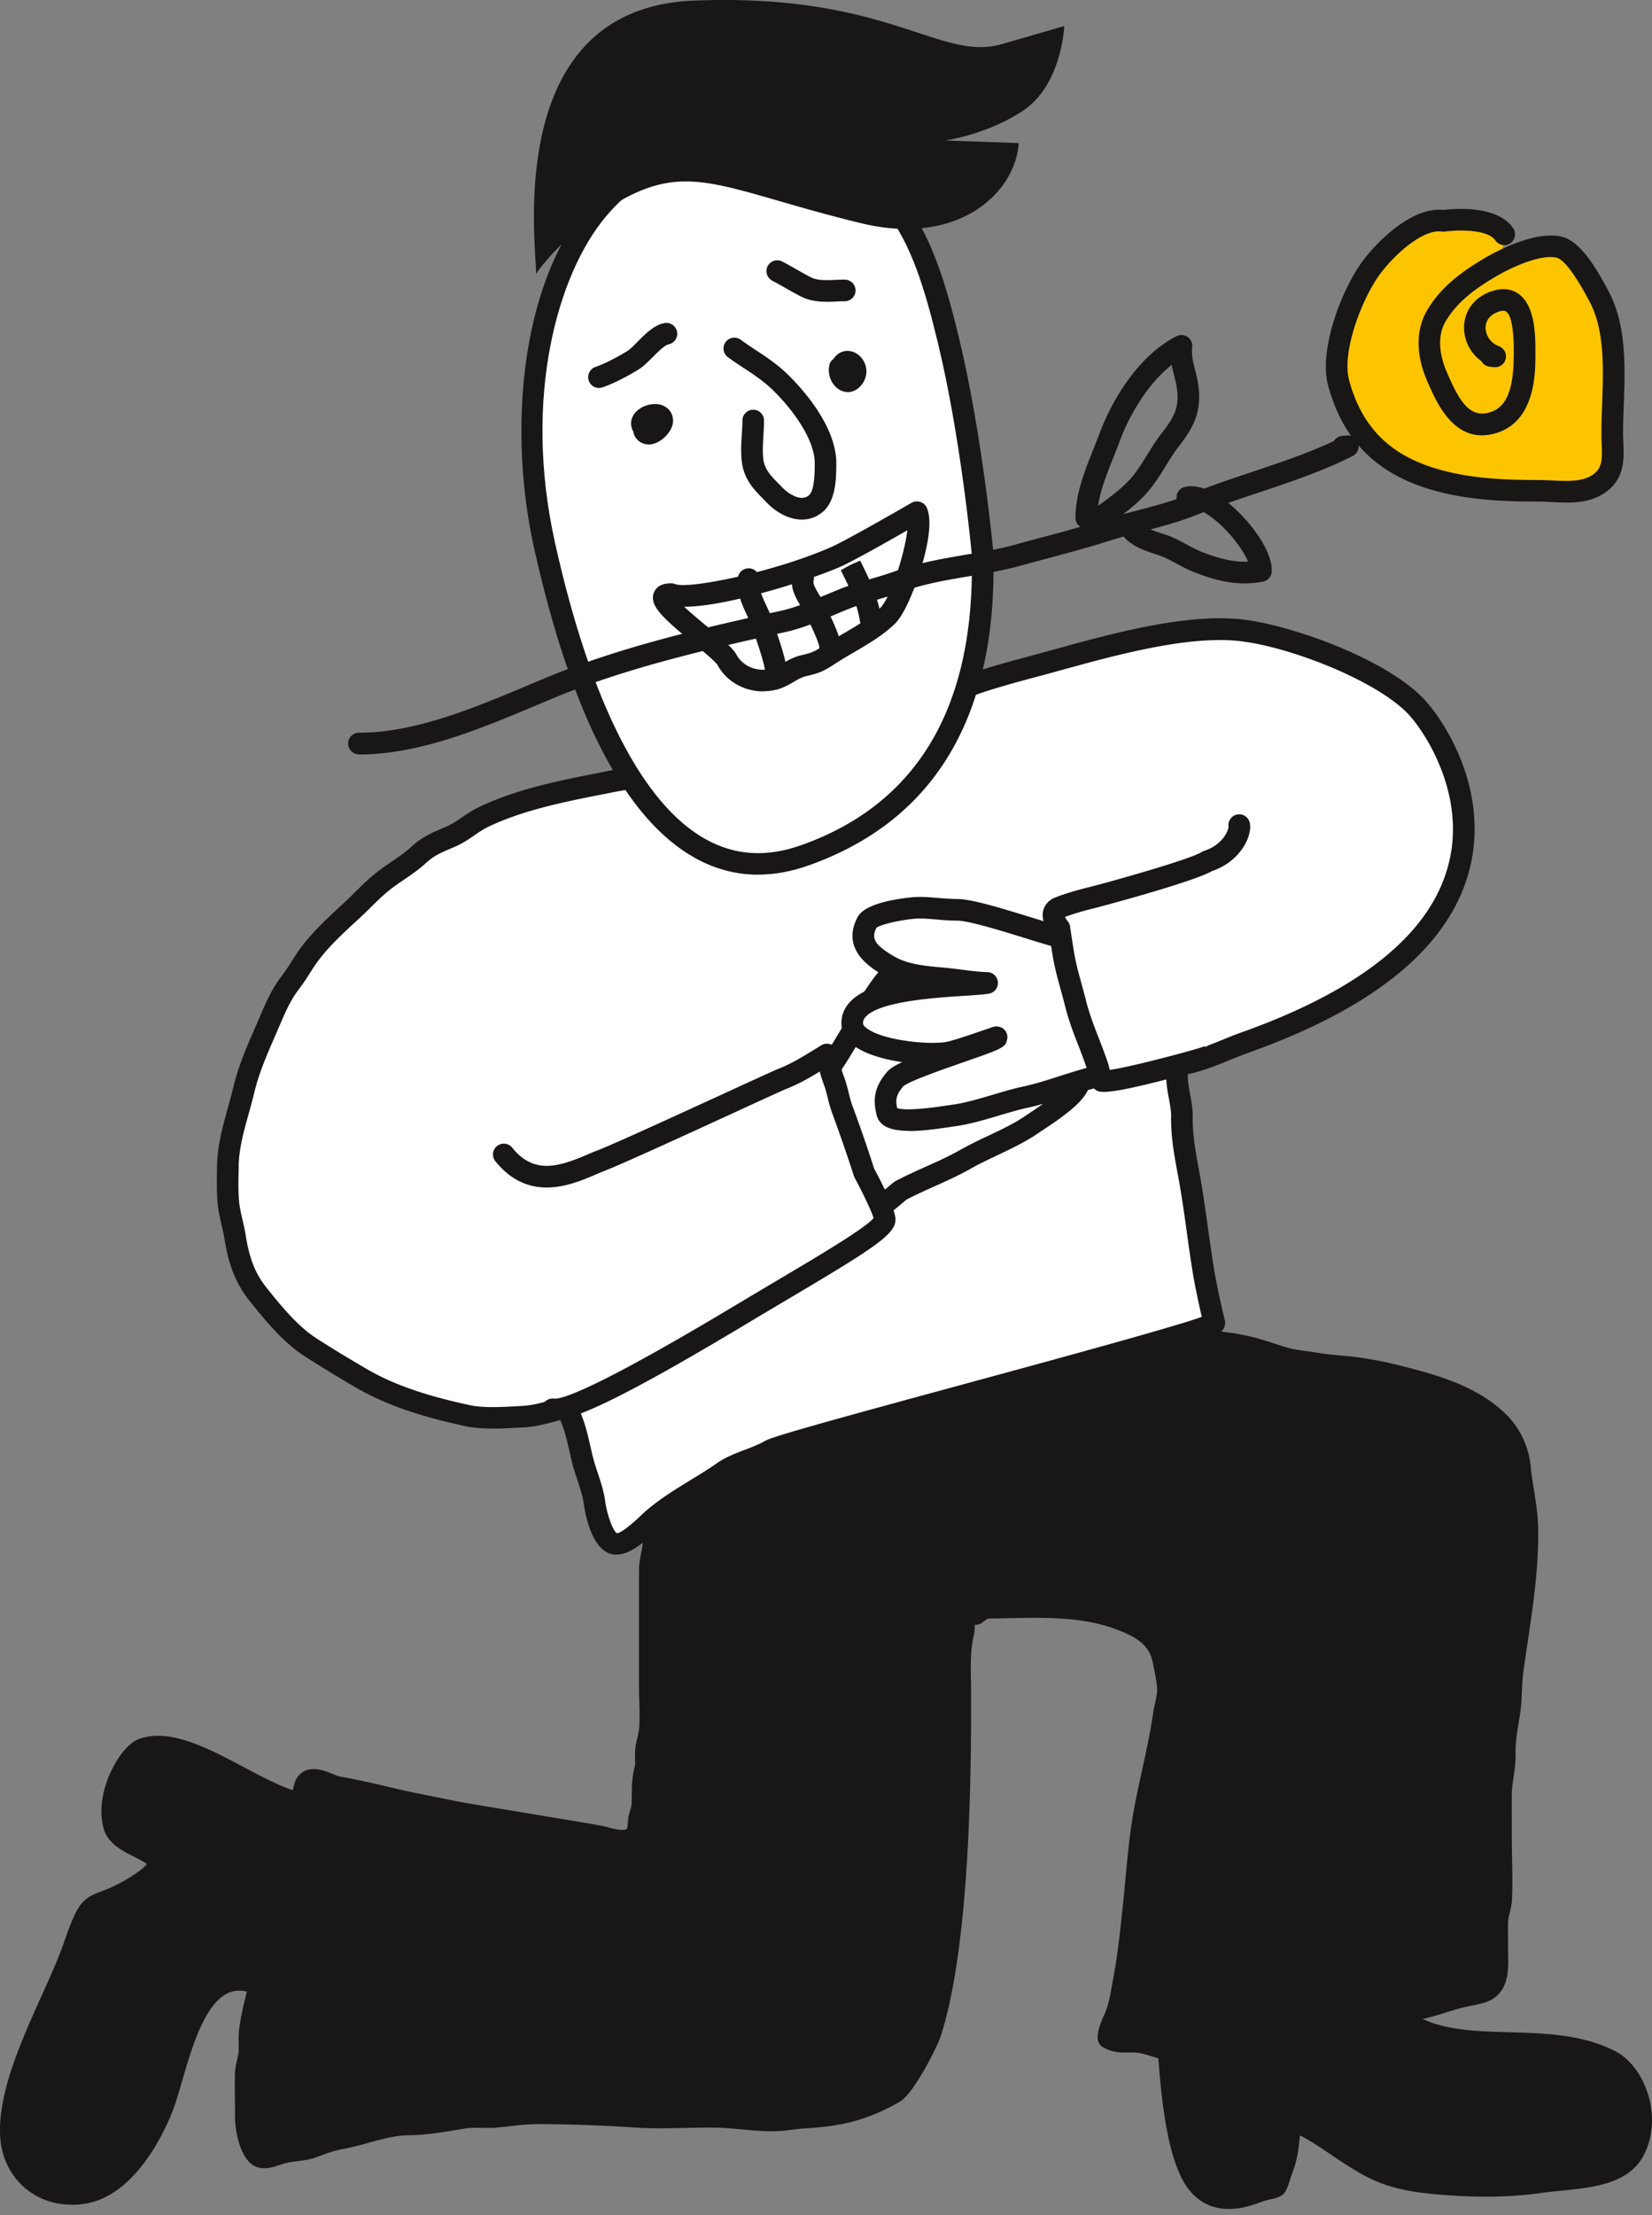
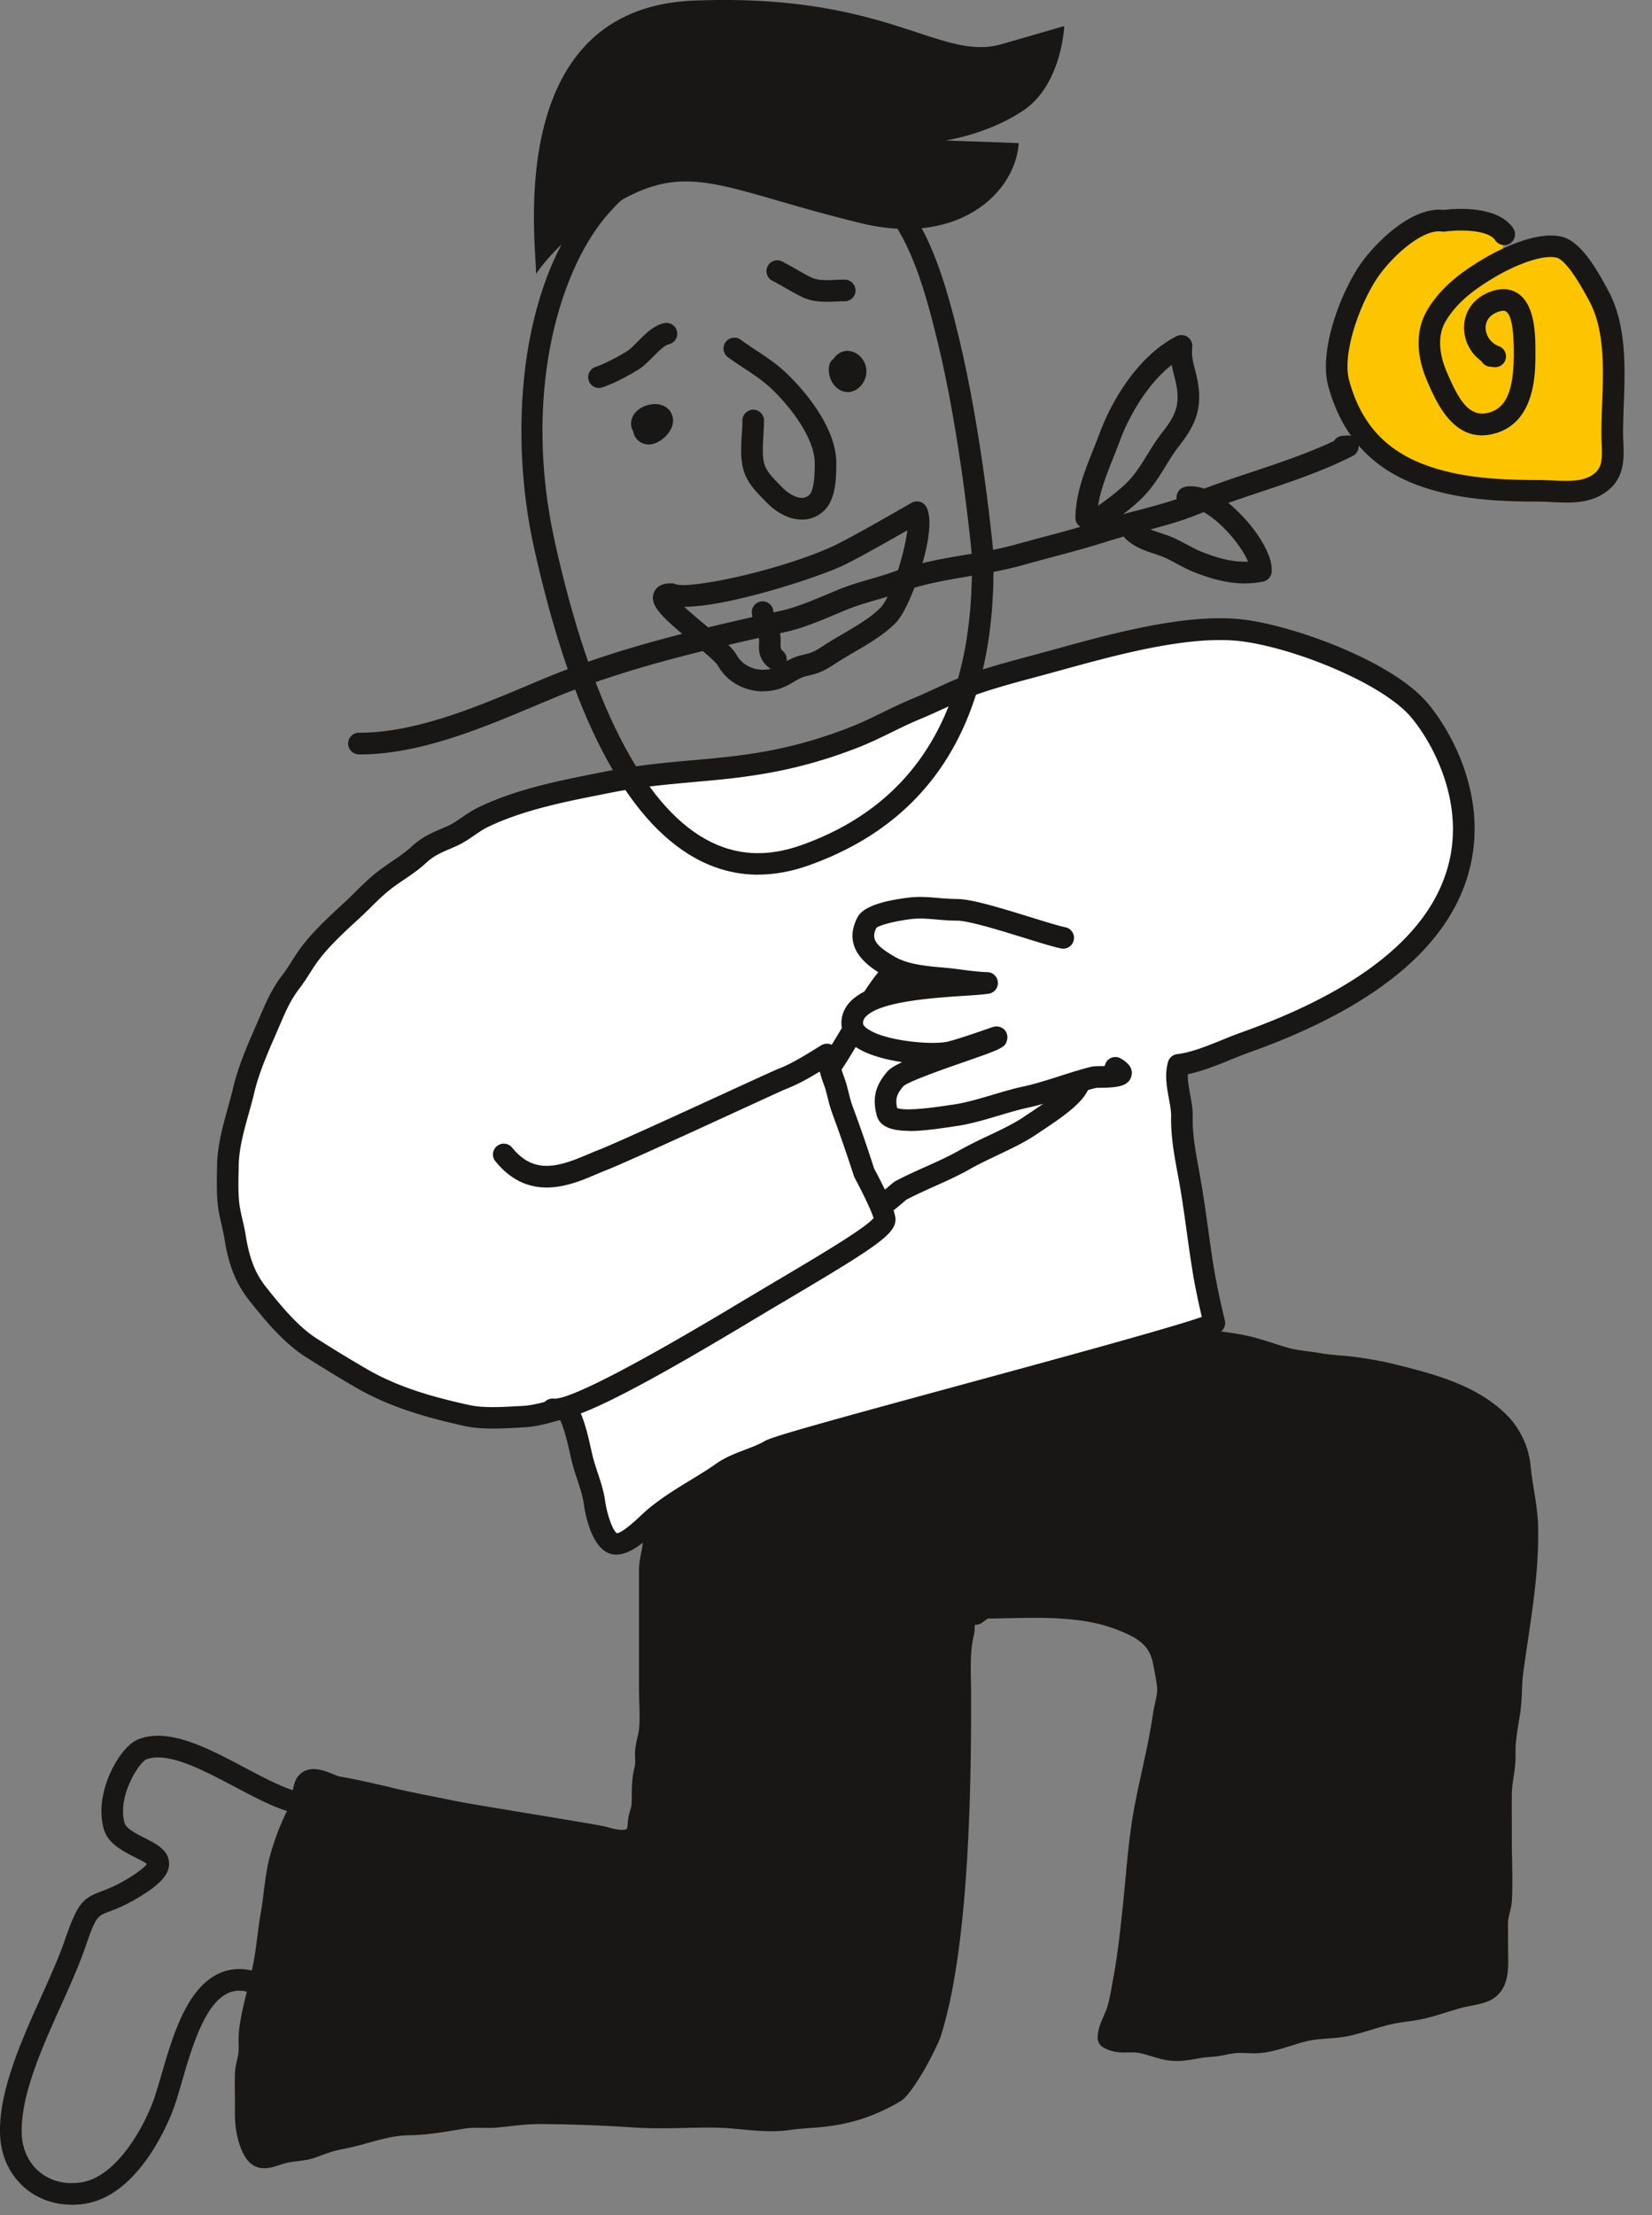
<svg xmlns="http://www.w3.org/2000/svg" width="100" height="134" fill="none">
  <rect width="100%" height="100%" fill="#808080" stroke="none" />
  <path fill="#181716" d="M58.58 94.097c0 .857.013 1.718 0 2.578-.003.442-.144.746-.21 1.168-.051.32.01.638-.068.961-.284 1.194-.176 2.441-.176 3.69 0 2.359.13 14.452-1.808 20.493-.236.74-1.622 3.265-2.172 3.585-2.85 1.665-4.865 1.4-6.327 1.623-1.53.232-2.893-.102-4.407-.131-1.651-.029-3.319.101-4.97-.01a94.116 94.116 0 0 0-5.775-.209c-.909-.007-1.73.127-2.629.209-.657.059-1.314-.036-1.971.066-1.161.179-2.152.382-3.332.399-1.436.019-2.74.598-4.136.853-.612.112-1.132.314-1.707.527-.576.213-1.158.173-1.736.321-.854.215-1.433.69-1.894-.328-.28-.618-.395-1.373-.389-2.05.01-.772-.023-1.548 0-2.32.01-.389.105-.683.18-1.059.108-.534 0-1.064.069-1.597.173-1.334.585-2.59.84-3.899.203-1.037.288-2.126.47-3.173.2-1.132.24-2.244.54-3.353.23-.847.553-1.704.936-2.492.206-.422.287-.772.392-1.217.046-.2.118-.677.226-.828.434-.601 1.442.157 1.981.226.477.059 2.465.507 3.028.645 1.24.304 2.501.523 3.747.791 1.102.236 8.825 1.456 9.28 1.59.523.157 1.477.399 1.88-.102.258-.323.173-.726.258-1.092.072-.311.173-.501.183-.844.023-.775-.016-1.39.17-2.107.092-.356.017-.683.04-1.053.029-.471.218-.919.248-1.393.059-.851-.013-1.741-.013-2.594v-5.159c0-.598.006-1.197 0-1.796-.007-.66.239-1.18.225-1.825 0 0-1.585-2.944 12.906-7.023 14.492-4.079 16.078-3.624 16.078-3.624l-7.115 13.359-2.374 1.74" />
  <path fill="#181716" d="M15.997 131.171c-.47 0-.967-.212-1.33-1.01-.298-.654-.455-1.482-.445-2.329.003-.331 0-.664-.003-.995-.007-.435-.01-.886 0-1.334.01-.354.075-.638.137-.913.02-.082.04-.167.056-.258.045-.223.039-.471.035-.736a5.325 5.325 0 0 1 .027-.815c.107-.844.307-1.652.503-2.433.121-.494.249-1.005.347-1.508.108-.547.183-1.126.255-1.688.062-.484.127-.985.212-1.472.072-.406.125-.825.174-1.227.088-.71.18-1.442.379-2.182.239-.876.575-1.779.978-2.607.17-.35.242-.638.343-1.079.01-.039.02-.095.033-.154.078-.396.147-.693.3-.909.605-.834 1.616-.419 2.162-.193.15.062.353.144.435.153.526.066 2.55.524 3.103.661.771.19 1.572.35 2.347.504.461.092.922.183 1.38.281.52.112 2.622.458 4.66.795 3.057.504 4.42.733 4.669.808.997.301 1.18.118 1.18.115.043-.056.056-.171.069-.36.01-.141.023-.304.065-.475.026-.107.056-.206.082-.297.049-.164.078-.262.082-.412l.01-.452c.006-.595.016-1.154.183-1.802.032-.128.026-.275.02-.461a3.786 3.786 0 0 1 0-.471c.019-.291.084-.566.14-.808a3.9 3.9 0 0 0 .108-.589c.036-.52.02-1.08.003-1.619-.01-.311-.016-.622-.016-.929v-5.784c0-.389.003-.775 0-1.164-.004-.396.065-.742.127-1.05.05-.242.092-.458.098-.674-.062-.229-.104-.628.118-1.145.909-2.139 5.496-4.425 13.269-6.614 10.816-3.042 15.58-3.866 16.434-3.624a.649.649 0 0 1 .395.935l-7.115 13.36a.616.616 0 0 1-.19.219l-2.373 1.74a.653.653 0 0 1-.438.124c0 .196-.004.416-.063.66-.202.855-.186 1.757-.17 2.716.007.275.01.549.01.824v.425c.023 9.575-.595 16.395-1.837 20.268-.2.625-1.635 3.467-2.466 3.951-2.35 1.374-4.205 1.508-5.558 1.61a15.24 15.24 0 0 0-1.001.094c-1.066.164-2.047.072-2.995-.019-.497-.046-1.007-.095-1.52-.105-.648-.013-1.315 0-1.96.017-.993.019-2.023.042-3.043-.027a93.725 93.725 0 0 0-5.732-.209c-.608 0-1.18.059-1.789.128a51.03 51.03 0 0 1-.778.081c-.324.03-.638.023-.942.02-.35-.007-.68-.01-.99.039-.23.036-.452.072-.667.108-.906.147-1.76.288-2.757.301-.824.01-1.615.229-2.452.458a17.18 17.18 0 0 1-1.576.383c-.497.091-.932.252-1.432.435l-.167.062c-.399.147-.795.193-1.141.236a5.404 5.404 0 0 0-.657.104 7.402 7.402 0 0 0-.419.128c-.248.082-.569.189-.902.189h-.004Zm3.06-22.845c-.029.108-.061.272-.078.354l-.042.196c-.102.442-.2.857-.442 1.354-.366.756-.676 1.58-.892 2.378-.177.651-.259 1.309-.344 2.002-.052.419-.104.854-.183 1.292-.081.461-.143.946-.202 1.417a27.862 27.862 0 0 1-.268 1.769c-.105.533-.236 1.06-.36 1.57-.193.782-.376 1.518-.474 2.287-.026.189-.02.399-.017.621.007.308.013.658-.062 1.024-.02.102-.042.196-.062.288a3.226 3.226 0 0 0-.104.657 28.13 28.13 0 0 0 0 1.286c.003.34.006.684.003 1.024-.007.647.114 1.295.33 1.773.095.206.157.248.157.252.059.006.307-.079.47-.131.161-.053.331-.108.51-.154.289-.072.56-.105.825-.137.304-.036.592-.072.847-.164l.166-.062c.537-.196 1.043-.383 1.652-.494.487-.088.961-.219 1.461-.357.88-.242 1.792-.493 2.78-.507.899-.013 1.706-.143 2.563-.284l.68-.108c.422-.066.82-.059 1.21-.052.281.003.546.006.804-.017.255-.023.507-.052.752-.078a17.906 17.906 0 0 1 1.943-.134c1.998.013 3.9.081 5.813.212.962.066 1.962.046 2.93.026a58.157 58.157 0 0 1 2.008-.016c.562.01 1.098.062 1.618.108.91.085 1.77.167 2.678.026.347-.052.716-.078 1.102-.108 1.295-.095 2.904-.212 4.993-1.433.383-.284 1.648-2.502 1.877-3.222 1.2-3.742 1.798-10.428 1.775-19.865v-.428c0-.268-.006-.533-.01-.802-.02-.997-.039-2.028.203-3.042.026-.108.026-.238.026-.386 0-.157 0-.333.033-.526.03-.177.069-.337.105-.494.052-.213.094-.38.094-.58.007-.549 0-1.098 0-1.648v-.922c0-.36.295-.654.655-.654.36 0 .653.294.653.654v.916c0 .556.007 1.112 0 1.668v.02l1.688-1.237 6.5-12.207c-1.592.202-5.526.938-14.78 3.542-12.353 3.474-12.483 5.996-12.477 6.143.03.075.05.154.05.236.009.395-.063.745-.125 1.053-.052.265-.105.517-.101.778.003.393 0 .789 0 1.181v5.78c0 .295.006.592.016.893.016.573.033 1.161-.007 1.744-.02.291-.085.562-.14.801-.05.209-.098.409-.108.589-.007.114 0 .222 0 .33.01.246.023.527-.062.844-.128.494-.134.932-.14 1.492 0 .15-.004.307-.01.471-.01.324-.08.549-.138.749-.02.069-.043.144-.062.226-.017.072-.026.17-.033.271-.023.298-.052.703-.353 1.08-.706.879-2.115.457-2.577.317-.255-.069-2.612-.458-4.505-.772-2.145-.353-4.172-.69-4.722-.808-.451-.098-.905-.187-1.36-.278a55.857 55.857 0 0 1-2.403-.517c-.602-.147-2.531-.579-2.953-.631-.252-.033-.5-.134-.765-.242-.163-.069-.451-.187-.605-.206l-.003.009Z" />
  <path fill="#181716" d="M66.629 80.048c2.943 1.132 6.56.766 9.296 1.524.624.174 1.233.4 1.857.576.65.183 1.35.226 2.02.344.805.14 1.639.15 2.45.274.68.105 1.37.223 2.04.393 2.286.572 4.751 1.204 6.455 2.895a4.475 4.475 0 0 1 1.255 2.672c.112 1.207.422 2.42.452 3.66.062 2.948-.504 5.82-.896 8.721-.112.815-.062 1.632-.19 2.457-.13.84-.304 1.681-.281 2.535.023.853-.226 1.635-.232 2.479-.007.913.006 1.825.006 2.738 0 1.184.066 2.388.007 3.569-.026.504-.23.87-.236 1.393-.01.566.007 1.135.007 1.701 0 .798.144 1.937-.657 2.404-.376.22-1.213.314-1.658.435-.713.193-1.436.452-2.152.629-.627.153-1.288.196-1.922.327-.84.173-1.665.48-2.498.69-.935.235-1.893.154-2.838.383-.936.225-1.851.65-2.826.7-.375.019-.748-.03-1.124-.02-.589.013-1.119.216-1.7.242-.772.033-1.563.311-2.332.236-.687-.066-1.34-.403-2.02-.481-.655-.076-1.188.114-1.8-.246 0-.543.39-1.138.55-1.668.19-.625.275-1.227.393-1.868.278-1.488.438-3.042.595-4.56.203-1.965.323-3.941.703-5.891.36-1.854.843-3.716 1.111-5.587.079-.552.295-1.138.242-1.688-.045-.471-.166-1.043-.258-1.517-.29-1.485-1.354-2.058-2.661-2.552-2.656-1.004-5.755-.68-8.548-.68h.383" />
  <path fill="#181716" d="M71.194 124.678c-.111 0-.222-.003-.337-.016-.418-.039-.798-.157-1.167-.268-.304-.095-.595-.184-.867-.213-.17-.02-.34-.016-.523-.013-.428.006-.961.02-1.533-.317a.66.66 0 0 1-.324-.56c0-.49.2-.948.376-1.354.082-.183.157-.356.203-.507.137-.448.215-.896.297-1.371.026-.14.05-.284.079-.428.271-1.462.431-3.009.588-4.504.05-.478.095-.952.138-1.43.137-1.481.28-3.016.572-4.52.13-.681.28-1.371.428-2.041.252-1.155.513-2.349.68-3.517.03-.206.075-.409.118-.605.075-.34.147-.664.12-.929-.035-.379-.13-.854-.212-1.269l-.036-.187c-.219-1.109-.928-1.566-2.252-2.067-2.021-.765-4.372-.713-6.648-.664-.412.01-.824.016-1.23.023h-.438a.656.656 0 0 1-.654-.654c0-.36.295-.654.654-.654.537 0 1.086-.013 1.639-.023 2.4-.053 4.881-.108 7.137.749 1.295.49 2.705 1.17 3.07 3.039l.037.183c.088.448.19.952.232 1.396.046.471-.056.933-.144 1.338-.04.17-.075.341-.101.507-.174 1.217-.439 2.434-.697 3.612-.144.66-.294 1.344-.422 2.008-.278 1.443-.418 2.944-.555 4.396-.046.481-.089.959-.138 1.44-.157 1.524-.32 3.101-.601 4.612-.027.14-.05.278-.076.415-.088.491-.176.998-.336 1.525-.07.225-.164.441-.255.654a5.65 5.65 0 0 0-.164.392c.118.01.255.01.422.007.206-.003.438-.007.696.023.393.045.752.157 1.099.261.32.098.624.19.909.22.366.036.772-.036 1.203-.108.334-.059.68-.118 1.04-.131.232-.01.47-.059.723-.108.31-.062.63-.128.99-.134.187-.007.373.003.56.013.192.01.376.016.549.01.559-.03 1.118-.206 1.713-.393.32-.101.654-.206.99-.288.52-.127 1.024-.167 1.512-.206.464-.036.902-.072 1.32-.177.334-.085.661-.183 1.01-.287.491-.148.998-.301 1.518-.409.298-.062.599-.105.886-.144.357-.053.693-.098 1.01-.177.386-.095.789-.219 1.178-.34.32-.098.64-.2.958-.285.157-.042.356-.081.569-.124.307-.059.768-.15.928-.245.34-.2.353-.772.337-1.502 0-.117-.006-.229-.003-.337 0-.215 0-.431-.003-.647-.004-.353-.007-.71 0-1.063.006-.35.078-.635.14-.883.05-.19.088-.357.098-.53.04-.756.023-1.544.01-2.307-.007-.412-.016-.824-.016-1.233 0-.36 0-.723-.004-1.082 0-.553-.006-1.106 0-1.662 0-.445.066-.864.125-1.266.062-.412.117-.801.108-1.194-.02-.772.104-1.514.222-2.234l.069-.419c.062-.399.078-.801.098-1.226.016-.393.032-.802.088-1.214.085-.644.183-1.285.278-1.927.324-2.188.66-4.452.611-6.692-.013-.687-.124-1.364-.238-2.084-.079-.5-.164-1.017-.21-1.534a3.836 3.836 0 0 0-1.062-2.267c-1.596-1.583-4.019-2.188-6.154-2.725a23.256 23.256 0 0 0-1.981-.38c-.36-.055-.723-.087-1.106-.12-.441-.04-.899-.079-1.357-.157-.222-.04-.45-.069-.68-.098-.46-.062-.938-.124-1.406-.259-.31-.088-.615-.186-.922-.288-.32-.104-.621-.202-.932-.287-1.134-.314-2.442-.426-3.829-.547-1.857-.16-3.78-.323-5.525-.997a.653.653 0 1 1 .467-1.22c1.576.605 3.4.762 5.17.915 1.448.125 2.815.243 4.067.59.337.094.667.199.988.303.29.095.582.19.873.272.379.108.788.164 1.223.22.245.032.49.065.732.107.402.069.81.105 1.246.144.389.033.791.069 1.193.13.631.099 1.377.223 2.1.403 2.298.576 4.907 1.227 6.758 3.065a5.11 5.11 0 0 1 1.445 3.078c.043.475.118.946.2 1.446.118.73.238 1.485.255 2.26.049 2.352-.294 4.671-.628 6.912-.095.635-.19 1.273-.275 1.91-.049.357-.062.717-.078 1.096-.02.445-.04.903-.111 1.374l-.069.429c-.114.69-.222 1.341-.206 1.988.013.504-.056.969-.12 1.417-.056.376-.109.729-.109 1.082-.003.55 0 1.096 0 1.646l.003 1.089c0 .402.007.805.017 1.207.013.785.03 1.596-.01 2.394-.016.305-.079.56-.134.786-.053.209-.098.389-.102.585-.006.344 0 .687 0 1.03 0 .22.004.442.004.661 0 .098 0 .2.003.308.016.821.046 2.057-.984 2.659-.35.206-.85.304-1.337.399-.18.036-.35.069-.481.105-.304.082-.608.176-.916.271-.408.128-.83.259-1.252.36-.383.095-.768.151-1.141.203-.281.039-.55.078-.808.131-.46.095-.919.232-1.402.379-.347.105-.707.213-1.07.304-.526.135-1.04.174-1.54.213-.458.036-.89.069-1.308.173-.297.072-.591.167-.905.265-.645.203-1.315.416-2.04.452-.236.013-.459 0-.671-.007-.157-.006-.314-.016-.47-.01-.246.007-.498.056-.766.108a5.617 5.617 0 0 1-.922.131 7.303 7.303 0 0 0-.873.115c-.392.068-.795.137-1.213.137v-.01Z" />
  <path fill="#fff" d="M67.447 51.96v-.226a.609.609 0 0 0-.072-.314.579.579 0 0 0-.17-.262.627.627 0 0 0-.261-.17.616.616 0 0 0-.314-.072l-.216.03a.818.818 0 0 0-.36.209l-.127.167a.796.796 0 0 0-.112.412v.225c-.003.112.02.22.072.314.033.102.089.19.17.262.076.079.16.138.262.17a.616.616 0 0 0 .314.072l.216-.03a.818.818 0 0 0 .36-.209l.127-.166a.796.796 0 0 0 .111-.413Z" />
  <path fill="#fff" d="M51.729 44.593c1.272-.497 2.469-1.19 3.73-1.71 1.282-.524 2.424-1.156 3.745-1.597 1.304-.435 2.622-.772 3.95-1.132 3.246-.877 8.455-2.466 12.078-2.012 2.966.37 8.25 2.33 10.414 4.53 1.723 1.754 9.509 13.366-10.303 20.402-1.226.436-2.72 1.198-4.012 1.345-.294 1.014.226 2.126.21 3.143-.023 1.368.268 2.624.503 3.971.324 1.858.526 3.733.837 5.594.13.765.432 2.149.621 2.901.128.445-25.867 7.131-26.86 7.707-.949.55-2.012.72-2.914 1.35-1.436 1.005-3.047 1.767-4.355 2.955-.432.392-1.55 1.56-2.253 1.331-.684-.222-1.06-1.89-1.138-2.48-.121-.883-.517-1.727-.73-2.6-.251-1.03-.45-2.237-1.013-3.153-.824.222-1.717.516-2.57.562-1.017.056-2.38.157-3.371-.059-2.19-.477-4.395-1.095-6.347-2.214a82.93 82.93 0 0 1-3.142-1.914c-1.216-.775-2.322-2.12-3.214-3.245-.83-1.046-1.164-2.152-1.37-3.444-.115-.716-.347-1.4-.412-2.13-.066-.729-.04-1.478-.026-2.198.032-1.553.601-3.045.958-4.543.32-1.338.876-2.574 1.422-3.824.445-1.017.749-1.845 1.439-2.738.34-.441.614-.922.928-1.383.74-1.086 1.818-2.061 2.786-2.95.625-.577 1.216-1.23 1.877-1.754.716-.566 1.491-.982 2.165-1.603.614-.57 1.2-.775 1.958-1.102.7-.305 1.256-.838 1.93-1.162 2.35-1.128 5.097-1.632 7.644-2.136 5.055-.997 8.763-.327 14.835-2.702v-.006Z" />
  <path fill="#181716" d="M37.313 94.051c-.13 0-.265-.02-.392-.062-1.168-.383-1.524-2.577-1.583-3.012-.065-.472-.222-.946-.389-1.45-.114-.35-.235-.71-.327-1.082-.046-.187-.091-.38-.134-.576-.154-.677-.314-1.374-.579-1.963-.712.2-1.448.406-2.2.445l-.259.013c-1.02.06-2.292.131-3.289-.088-2.034-.445-4.398-1.063-6.533-2.286a80.202 80.202 0 0 1-3.168-1.93c-1.279-.815-2.413-2.176-3.375-3.39-1-1.258-1.32-2.603-1.5-3.748-.043-.271-.109-.543-.174-.83-.098-.43-.203-.87-.242-1.345-.059-.697-.046-1.413-.03-2.103v-.164c.03-1.204.347-2.352.655-3.46.11-.403.229-.818.323-1.224.314-1.315.847-2.535 1.364-3.713l.271-.628c.36-.84.7-1.632 1.34-2.466.2-.258.377-.536.563-.83.111-.178.226-.35.34-.524.742-1.09 1.795-2.061 2.724-2.918l.157-.147c.216-.2.425-.406.637-.615.403-.4.821-.811 1.28-1.171.31-.246.623-.458.928-.668.428-.29.834-.566 1.196-.902.625-.576 1.233-.838 1.877-1.11l.265-.114c.314-.137.608-.337.922-.553.307-.209.625-.425.984-.598 2.309-1.11 4.912-1.62 7.426-2.113l.376-.075c1.821-.36 3.479-.508 5.084-.652 2.983-.264 5.801-.516 9.64-2.018.647-.252 1.295-.569 1.926-.876a32.381 32.381 0 0 1 1.798-.831c.48-.196.951-.416 1.41-.625.751-.347 1.53-.703 2.373-.988 1.112-.373 2.25-.677 3.348-.971l.641-.174c.308-.081.631-.173.968-.265 3.358-.925 7.952-2.191 11.362-1.763 2.93.367 8.46 2.34 10.8 4.72 1.178 1.198 3.996 5.355 2.894 10.15-1.088 4.737-5.61 8.548-13.442 11.331-.34.121-.706.269-1.092.426-.807.33-1.707.693-2.573.87-.02.373.059.785.137 1.217.082.441.167.9.157 1.367-.02 1.056.167 2.057.36 3.117.046.242.088.484.13.73.17.984.311 1.982.445 2.947.121.87.246 1.773.396 2.65a47.8 47.8 0 0 0 .611 2.852.683.683 0 0 1-.065.494c-.232.415-.304.543-15.675 4.72-5.11 1.39-10.902 2.963-11.444 3.228-.455.265-.936.445-1.397.622-.526.2-1.023.39-1.455.69-.536.376-1.098.72-1.644 1.05-.958.586-1.86 1.135-2.649 1.852-.046.042-.105.094-.167.153-.565.533-1.461 1.374-2.334 1.374l.003.003Zm-3.074-9.57c.223 0 .435.114.556.31.52.844.756 1.874.962 2.784.042.19.085.376.13.556.079.32.187.644.298.984.18.537.363 1.093.445 1.685.114.83.47 1.815.71 1.953h.006c.127 0 .5-.174 1.406-1.027.068-.066.13-.125.183-.174.88-.798 1.877-1.406 2.844-1.998.527-.32 1.073-.655 1.577-1.008.565-.396 1.16-.621 1.74-.84.43-.164.843-.321 1.222-.54.468-.269 3.764-1.181 11.738-3.35 5.507-1.498 12.864-3.496 14.692-4.148-.18-.775-.396-1.789-.507-2.433a92.13 92.13 0 0 1-.4-2.686c-.133-.955-.27-1.943-.437-2.904-.043-.242-.085-.481-.131-.717-.2-1.076-.402-2.191-.383-3.376.007-.336-.062-.713-.137-1.108-.124-.678-.265-1.446-.046-2.205a.648.648 0 0 1 .556-.468c.83-.095 1.792-.484 2.72-.86.403-.164.779-.317 1.148-.448 7.383-2.624 11.624-6.117 12.605-10.39.965-4.196-1.583-7.951-2.55-8.936-1.95-1.982-6.994-3.96-10.032-4.34-3.149-.396-7.602.834-10.852 1.727-.34.095-.667.183-.975.268l-.644.173c-1.079.288-2.197.59-3.27.949-.778.262-1.487.589-2.243.935-.47.216-.954.439-1.461.648-.576.236-1.158.52-1.72.795-.65.317-1.324.648-2.02.92-4.013 1.57-7.057 1.84-10 2.102-1.573.141-3.194.285-4.947.632l-.376.075c-2.433.478-4.95.972-7.112 2.008-.271.131-.533.311-.81.501-.35.239-.713.487-1.142.674l-.271.118c-.605.258-1.043.444-1.501.866-.435.403-.9.72-1.347 1.024-.301.203-.582.396-.857.612-.399.314-.775.684-1.17 1.073-.223.219-.445.438-.67.644l-.16.147c-.92.848-1.871 1.727-2.528 2.692-.112.164-.216.328-.32.491-.194.304-.396.618-.629.923-.542.706-.82 1.357-1.177 2.185l-.275.638c-.513 1.177-1 2.29-1.288 3.493-.101.428-.222.857-.336 1.27-.301 1.075-.583 2.096-.605 3.136v.167c-.017.657-.033 1.334.022 1.963.033.382.121.758.213 1.16.069.299.14.603.19.923.222 1.407.582 2.316 1.236 3.14.895 1.129 1.942 2.395 3.05 3.098a79.711 79.711 0 0 0 3.116 1.897c1.979 1.135 4.225 1.72 6.16 2.143.825.18 1.995.114 2.937.059l.261-.013c.622-.033 1.299-.226 1.953-.41l.48-.133a.607.607 0 0 1 .17-.023l.004-.007Zm38.63-4.319s.006.03.013.046a.249.249 0 0 0-.014-.046Z" />
  <path fill="#fff" d="M50.268 64.527c.752-1.004 2.736-4.743 3.685-5.584.7-.621 1.259-1.4 2.02-1.936.452-.317 1.972-1.325 2.512-1.125 1.497.552 1.089 1.926.781 2.868-.346 1.06-1.226 1.986-1.958 2.764-.609.648-1.135 1.341-1.782 1.96 1.366-.89 6.297-5.519 7.765-3.572.9 1.19-2.03 4.442-3.227 5.148-.589.347-3.031 1.348-2.75 1.234-.092.323 5.343-2.32 6.216-2.202.873.118 1.318.386 1.736 1.184.419.798-2.269 2.398-2.916 2.84-1.073.732-2.806 1.4-3.944 2.05-1.206.69-2.645 1.214-3.871 1.865-.22.118-1.792 1.727-1.36.451" />
  <path fill="#181716" d="M53.198 73.62a.714.714 0 0 1-.419-.134c-.347-.235-.422-.647-.226-1.226a.658.658 0 0 1 1.027-.301c.085-.072.164-.138.22-.187.218-.186.32-.275.428-.33.572-.304 1.19-.582 1.788-.85.703-.315 1.432-.642 2.067-1.005a25.58 25.58 0 0 1 1.674-.844c.804-.382 1.638-.778 2.227-1.18.075-.053.18-.122.303-.203 1.756-1.155 2.234-1.672 2.348-1.898-.278-.49-.543-.65-1.187-.736-.428 0-2.553.89-3.694 1.368-2.064.86-2.427 1.014-2.773.768l-.033-.02a.662.662 0 0 1-.304-.61.687.687 0 0 1 .406-.55l.016-.007H57.079c.69-.285 2.266-.955 2.661-1.19.857-.504 2.81-2.601 3.054-3.84.033-.164.027-.295-.016-.354a.51.51 0 0 0-.37-.206c-1.252-.164-3.887 1.907-5.303 3.019-.513.406-.919.723-1.213.913a.655.655 0 0 1-.808-1.024c.37-.354.7-.733 1.047-1.139.232-.268.464-.536.706-.794l.046-.05c.69-.735 1.474-1.57 1.765-2.472.422-1.299.347-1.767-.346-2.038-.262.016-1.06.405-1.949 1.033-.402.282-.752.655-1.122 1.05-.264.282-.536.573-.84.841-.523.465-1.576 2.218-2.341 3.497-.513.857-.958 1.596-1.252 1.989a.656.656 0 0 1-.916.13.656.656 0 0 1-.13-.916c.254-.343.702-1.089 1.176-1.88 1.125-1.875 1.969-3.245 2.597-3.801.258-.23.5-.488.755-.76.399-.424.814-.866 1.324-1.223 2.194-1.544 2.884-1.288 3.113-1.207 2.125.782 1.435 2.892 1.177 3.687a4.68 4.68 0 0 1-.35.798c1.128-.674 2.165-1.076 3.035-.958.51.065.941.314 1.245.716.193.255.393.703.255 1.393-.163.831-.79 1.829-1.513 2.702.48-.147.823-.203 1.062-.17 1.105.15 1.73.58 2.227 1.528.585 1.118-1.01 2.29-2.845 3.493l-.284.19c-.67.458-1.55.877-2.404 1.282-.585.278-1.134.54-1.585.798-.69.396-1.449.736-2.181 1.063-.595.269-1.158.52-1.684.799-.05.036-.124.104-.216.18-.507.435-.99.853-1.452.853l-.006.013Z" />
  <path fill="#fff" d="M64.377 56.742c-1.23-.245-5.202-1.704-6.471-1.698-.935.004-1.87-.202-2.796-.095-.546.066-2.354.33-2.622.838-.749 1.41.474 2.162 1.33 2.66.965.558 2.237.66 3.303.752.883.078 1.74.242 2.632.271-1.612.252-8.37.092-8.164 2.525.124 1.489 4.476 1.953 5.84 1.678.67-.134 3.155-1.02 2.87-.919.285.18-5.526 1.839-6.098 2.512-.556.655-.726 1.168-.503 2.038.222.87 3.286.272 4.067.167 1.289-.17 3.025-.83 4.303-1.106 1.36-.29 2.78-.863 4.13-1.197.242-.059 2.488.088 1.315-.572" />
  <path fill="#181716" d="M55.044 68.413c-1.036 0-1.795-.229-1.978-.952-.265-1.04-.085-1.776.637-2.623.157-.183.448-.37.906-.582-1.122-.167-2.253-.491-2.93-1.002-.562-.425-.712-.89-.739-1.206a1.82 1.82 0 0 1 .452-1.364c.572-.668 1.612-1.06 2.9-1.312a4.702 4.702 0 0 1-.795-.36c-.722-.419-2.642-1.53-1.582-3.533.304-.572 1.354-.971 3.122-1.18.618-.073 1.22-.023 1.802.029.373.032.723.052 1.07.059h.01c.84 0 2.376.454 4.459 1.099.88.271 1.713.53 2.132.615a.654.654 0 0 1-.255 1.282c-.484-.098-1.308-.35-2.263-.648-1.419-.438-3.364-1.04-4.07-1.04h-.043c-.392 0-.778-.033-1.151-.065-.54-.046-1.05-.092-1.537-.033-1.046.124-1.932.37-2.138.53-.337.664-.079 1.063 1.102 1.75.817.474 1.958.572 2.962.66l.069.007c.356.03.706.075 1.06.121.526.069 1.026.131 1.536.147a.656.656 0 0 1 .078 1.302c-.346.053-.86.089-1.514.131-1.795.118-5.14.334-5.964 1.292a.506.506 0 0 0-.137.4c.007.068.088.173.222.27 1.008.76 3.862 1.015 4.836.822.497-.098 2.296-.723 2.773-.893H60.09c.007 0 .01-.004.017-.007a.687.687 0 0 1 .667.14.65.65 0 0 1 .18.658 5.636 5.636 0 0 0-.01.04c-.092.415-.468.543-2.58 1.279-1.167.405-3.342 1.164-3.679 1.465-.408.48-.5.772-.376 1.325.236.091.935.157 3.015-.157.144-.023.268-.04.36-.053.706-.094 1.589-.353 2.446-.608.644-.19 1.252-.37 1.808-.487.716-.154 1.474-.396 2.21-.632.625-.2 1.269-.405 1.9-.562.12-.03.252-.033.54-.04.071 0 .172-.003.287-.006a.65.65 0 0 1 .965-.458c.533.301.752.657.647 1.063-.17.677-.997.694-1.874.713-.117 0-.219 0-.28.01-.58.144-1.165.33-1.786.53-.765.245-1.557.497-2.335.664-.506.108-1.092.281-1.71.464-.902.269-1.837.543-2.645.651l-.337.05c-.892.134-1.75.245-2.472.245l-.003-.01Z" />
  <path fill="#fff" d="M30.495 69.843c1.975 2.433 4.45.922 5.905.363 1.514-.583 10.477-4.753 10.954-4.937.942-.363 1.85-.951 2.71-1.478.131.582.207 1.01.429 1.603.21.55.294 1.19.503 1.74.612 1.606 1.321 3.817 1.321 3.817s1.214 2.241 1.243 2.81c.04.717-3.907 2.892-8.436 5.61-2.842 1.704-10.212 6.13-11.706 5.888" />
  <path fill="#181716" d="M33.516 85.92c-.075 0-.14-.007-.203-.017a.655.655 0 0 1 .206-1.292c.48.066 2.583-.592 11.268-5.806.814-.487 1.608-.958 2.364-1.407 2.458-1.455 5.228-3.097 5.728-3.709-.12-.415-.657-1.534-1.14-2.43a.678.678 0 0 1-.05-.112 91.454 91.454 0 0 0-1.308-3.784 8.664 8.664 0 0 1-.278-.949c-.072-.284-.137-.556-.229-.791a7.07 7.07 0 0 1-.251-.798c-.651.395-1.325.778-2.037 1.053-.157.059-1.52.687-2.966 1.35-2.95 1.355-6.99 3.206-7.988 3.59-.17.065-.353.143-.55.228-1.513.648-4.047 1.727-6.094-.792a.65.65 0 0 1 .094-.919.65.65 0 0 1 .92.095c1.32 1.626 2.785 1.171 4.567.412.213-.091.412-.176.595-.245.958-.366 5.14-2.286 7.91-3.556 1.873-.86 2.86-1.311 3.04-1.38.766-.294 1.53-.765 2.27-1.22l.333-.206a.66.66 0 0 1 .596-.043.658.658 0 0 1 .382.462l.059.264c.095.445.173.795.343 1.247.118.31.196.631.275.939.072.287.14.559.229.798a86.723 86.723 0 0 1 1.311 3.79c.399.743 1.259 2.405 1.291 3.033.05.9-1.085 1.659-6.392 4.802-.755.448-1.547.916-2.357 1.403-7.024 4.217-10.552 5.99-11.942 5.99h.004Z" />
-   <path fill="#fff" d="M75.01 49.922c.091.31-.337 1.665-1.923 2.178-.88.56-6.275 2.025-6.909 2.182-.67.167-1.412.37-2.053.618-.805.314 0 1.253 0 1.253s.17 1.158.268 1.717c.166.942.48 1.891.71 2.823.336 1.358.934 2.588 1.363 3.903.01.026.173.742.193.762.323.334 6.363-1.377 6.31-1.39" />
-   <path fill="#181716" d="M66.835 66.058c-.408 0-.516-.111-.644-.246-.137-.14-.15-.186-.32-.906l-.033-.13a31.613 31.613 0 0 0-.54-1.472c-.304-.782-.618-1.593-.83-2.457-.079-.32-.17-.644-.258-.968-.17-.618-.347-1.256-.461-1.9a59.845 59.845 0 0 1-.246-1.568c-.19-.268-.487-.798-.353-1.33.092-.36.353-.642.74-.792.725-.285 1.565-.504 2.134-.645 1.158-.288 6.013-1.652 6.713-2.096a.786.786 0 0 1 .15-.073c1.148-.37 1.459-1.242 1.482-1.439a.658.658 0 0 1 .457-.746.657.657 0 0 1 .815.442c.202.68-.422 2.329-2.276 2.967-1.25.7-6.968 2.205-7.023 2.218-.507.124-1.243.317-1.877.556.039.081.101.183.163.255a.65.65 0 0 1 .147.327c0 .013.17 1.155.265 1.7.101.583.271 1.192.432 1.777.091.337.186.67.268 1.001.193.782.477 1.518.781 2.296.197.504.396 1.024.573 1.56.003.01.026.096.052.213.01.036.02.079.03.121 1.242-.16 4.93-1.154 5.545-1.36a.65.65 0 0 1 .909.553.665.665 0 0 1-.386.647c-.183.082-1.952.57-3.208.883-1.824.455-2.717.609-3.194.609l-.007.003ZM70.581 120.94c.111 2.414.281 9.407 2.034 11.278.863.923 1.991.926 3.332.432 1.668-.615 1.072.163 1.713-1.58.798-2.172-.46-3.778 2.9-1.518 2.394 1.61 3.287 2.254 6.334 2.532 2.139.196 4.238.222 6.337-.072 2.057-.291 4.826-.173 5.716-1.989.997-2.034-.056-4.632-1.465-5.351-4.725-2.421-11.366.912-14.45-4.622" />
-   <path fill="#181716" d="M74.359 133.631c-.883 0-1.619-.32-2.22-.965-1.58-1.688-1.982-6.349-2.185-11.134l-.022-.563a.655.655 0 0 1 .624-.684.66.66 0 0 1 .683.625l.027.566c.1 2.388.369 8.73 1.834 10.297.425.452 1.066.841 2.629.265.5-.183.824-.255 1.023-.297.013-.04.026-.082.04-.121.058-.184.137-.432.264-.772.2-.54.255-1.064.298-1.482.062-.592.127-1.204.683-1.466.628-.294 1.4.108 2.897 1.112l.164.112c2.223 1.495 3.054 2.057 5.862 2.312 2.358.216 4.326.193 6.187-.068.392-.056.814-.098 1.22-.138 1.687-.167 3.433-.337 3.998-1.491.867-1.77-.114-3.939-1.177-4.482-1.726-.883-3.819-.945-5.846-1.004-3.355-.098-6.824-.196-8.877-3.883a.654.654 0 0 1 1.14-.638c1.691 3.036 4.51 3.118 7.773 3.213 2.171.062 4.417.127 6.405 1.148 1.74.89 2.91 3.866 1.753 6.221-.886 1.809-3.097 2.025-5.045 2.218-.412.039-.801.079-1.164.131-1.965.278-4.025.301-6.488.078-3.142-.287-4.185-.991-6.474-2.528l-.163-.111c-.83-.56-1.275-.805-1.51-.91-.014.102-.027.216-.037.314-.049.465-.118 1.103-.373 1.796-.117.321-.192.553-.245.723-.196.615-.333.857-.984.995a5.652 5.652 0 0 0-.873.251c-.664.246-1.269.367-1.815.367l-.006-.007ZM15.947 120.158c-4.24-2.087-5.143 4.844-6.117 7.327-.808 2.051-2.495 4.779-4.741 5.171-2.387.416-4.34-1.171-4.428-3.545-.134-3.54 2.708-8.129 3.865-11.479 1.099-3.176 1.014-1.903 3.532-3.411 3.815-2.287-.687-2.09-1.148-3.769-.53-1.926.932-4.334 1.72-4.631 2.57-.969 6.807 2.76 9.583 3.277" />
  <path fill="#181716" d="M4.33 133.376c-1.02 0-1.97-.324-2.74-.945-.97-.789-1.536-1.956-1.585-3.294-.098-2.594 1.282-5.659 2.498-8.364.543-1.204 1.053-2.342 1.403-3.353.788-2.283 1.079-2.565 2.213-2.993.386-.147.87-.327 1.6-.766.81-.487 1.082-.772 1.17-.893-.147-.124-.494-.297-.732-.418-.726-.367-1.632-.821-1.88-1.721-.37-1.344.091-2.689.398-3.369.37-.815 1.014-1.783 1.72-2.048 1.844-.697 4.16.527 6.396 1.711 1.314.697 2.557 1.351 3.541 1.537a.654.654 0 0 1-.239 1.286c-1.18-.219-2.508-.923-3.91-1.665-1.89-.998-4.029-2.133-5.324-1.645-.418.17-1.772 2.204-1.32 3.846.094.341.709.651 1.206.903.716.363 1.458.736 1.488 1.518.026.68-.507 1.285-1.841 2.084a9.974 9.974 0 0 1-1.808.866c-.71.269-.782.295-1.439 2.199-.37 1.066-.893 2.23-1.445 3.46-1.158 2.575-2.469 5.489-2.384 7.779.036.955.428 1.779 1.102 2.326.683.552 1.592.768 2.56.598 1.877-.327 3.46-2.77 4.244-4.766.17-.435.35-1.053.543-1.71.684-2.359 1.537-5.29 3.532-6.17.882-.389 1.873-.32 2.942.206a.656.656 0 0 1-.578 1.175c-.716-.354-1.318-.412-1.838-.183-1.436.634-2.227 3.352-2.802 5.338-.21.716-.386 1.331-.579 1.825-.461 1.174-2.204 5.051-5.238 5.577a4.865 4.865 0 0 1-.867.076l-.006-.007ZM46.977 40.55a.642.642 0 0 1-.395-.134c-.677-.52-.651-1.096-.635-1.478.007-.131.01-.246-.01-.357-.029-.173-.1-.36-.173-.56-.098-.264-.209-.565-.251-.902a.653.653 0 0 1 .565-.733.65.65 0 0 1 .733.566c.023.19.101.396.18.615.084.232.183.494.232.782.045.255.036.47.026.644-.009.183.031.31.12.38a.653.653 0 0 1-.398 1.17l.006.007ZM66.209 32.258a.647.647 0 0 1-.543-.288.658.658 0 0 1-.569-.66c.026-1.482.56-2.81 1.073-4.096.134-.334.268-.674.399-1.017.778-2.094 2.41-4.73 4.656-5.859a.656.656 0 0 1 .945.654c-.056.504.042.887.166 1.374.076.295.16.625.21 1.005.196 1.514-.282 2.47-1.17 3.608-.295.376-.547.781-.812 1.213-.37.599-.752 1.217-1.268 1.766-.602.642-1.321 1.168-2.018 1.672-.226.164-.451.33-.667.494a.65.65 0 0 1-.396.134h-.006Zm4.715-10.183c-1.468 1.152-2.577 3.088-3.13 4.576-.13.357-.27.704-.408 1.05-.392.985-.768 1.924-.915 2.899l.032-.023c.648-.471 1.315-.959 1.835-1.512.428-.454.758-.99 1.111-1.56.275-.441.556-.9.896-1.331.74-.942 1.043-1.547.903-2.63-.04-.301-.108-.57-.18-.85-.05-.2-.102-.4-.14-.612l-.004-.007ZM75.367 35.297c-1.18 0-2.263-.357-3.123-.7-.366-.144-.7-.327-1.023-.5-.344-.184-.664-.36-.998-.478a25.97 25.97 0 0 0-.385-.131c-.546-.18-1.112-.367-1.665-.857a.653.653 0 1 1 .867-.978c.353.314.729.435 1.206.592l.419.14c.425.154.804.36 1.174.556.304.164.591.318.886.436.791.314 1.788.647 2.825.601-.275-.66-.984-1.645-1.864-2.404-.827-.713-1.419-.9-1.674-.844a.652.652 0 1 1-.281-1.275c.987-.216 2.073.494 2.809 1.128 1.242 1.07 2.517 2.836 2.439 4.004a.654.654 0 0 1-.523.598 5.47 5.47 0 0 1-1.093.108l.004.004Z" />
  <path fill="#FDC500" d="m90.238 21.526.272.029c-1.468-.536-1.77-2.59-.177-3.261 2.008-.847 1.949 2.028 1.946 3.16-.004 1.53-.177 3.644-1.988 4.134-1.884.51-2.734-1.472-3.322-2.839-.507-1.178-.68-2.555-.02-3.664.772-1.295 1.923-2.13 3.201-2.888 1.033-.615 2.998-1.524 4.202-1.253.97.22 1.981 2.13 2.439 2.987 1.275 2.404.791 5.636.798 8.272 0 1.227.294 2.355-.89 3.108-1.023.647-2.426.38-3.593.38-2.302 0-4.597-.112-6.778-.851-2.812-.956-4.5-2.784-5.284-5.643-.54-1.96.778-5.384 1.949-6.977.837-1.142 2.818-3.108 4.397-2.859 0 0 2.858-.409 3.672.818" />
  <path fill="#181716" d="M94.78 30.4c-.307 0-.612-.013-.903-.03-.264-.012-.526-.026-.778-.026-2.275 0-4.695-.108-6.987-.886-2.992-1.017-4.859-3.01-5.706-6.087-.611-2.222.824-5.865 2.05-7.537.873-1.19 3.005-3.346 4.925-3.134.605-.075 3.266-.314 4.218 1.113.199.3.117.706-.18.906-.301.2-.707.117-.906-.18-.442-.664-2.237-.645-3.038-.53a.636.636 0 0 1-.193 0c-1.15-.174-2.897 1.413-3.766 2.6-1.07 1.46-2.322 4.688-1.845 6.418.733 2.666 2.28 4.315 4.866 5.194 2.112.72 4.404.818 6.566.818.271 0 .552.013.843.026.877.043 1.782.089 2.404-.304.637-.405.647-.91.604-1.92-.01-.206-.016-.419-.016-.635 0-.569.02-1.15.043-1.766.078-2.195.16-4.462-.762-6.199-1.099-2.07-1.694-2.587-2.005-2.656-.873-.2-2.54.471-3.724 1.178-1.118.664-2.25 1.449-2.975 2.663-.638 1.07-.24 2.384.058 3.071.69 1.603 1.315 2.8 2.55 2.466 1.05-.284 1.502-1.33 1.508-3.506v-.085c0-.546.007-2.215-.47-2.532-.135-.088-.383-.016-.566.062-.595.252-.674.703-.667.952.01.4.264.893.814 1.093a.656.656 0 0 1-.298 1.265l-.271-.029a.649.649 0 0 1-.497-.334 2.505 2.505 0 0 1-1.053-1.962c-.023-.972.523-1.793 1.465-2.189.866-.366 1.458-.173 1.798.056 1.066.71 1.06 2.607 1.056 3.628v.081c0 1.122-.01 4.1-2.471 4.766-2.43.658-3.509-1.854-4.091-3.205-.683-1.59-.677-3.101.016-4.266.873-1.465 2.165-2.361 3.43-3.117.484-.288 2.989-1.71 4.68-1.328 1.108.248 2.036 1.74 2.87 3.317 1.089 2.05.998 4.605.916 6.863a45.678 45.678 0 0 0-.043 1.717c0 .196.01.392.017.582.042 1.004.094 2.25-1.21 3.078-.693.442-1.491.537-2.266.537l-.01-.007Z" />
-   <path fill="#fff" d="M59.479 33.478s-.631-6.98-2.077-12.937C55.764 13.79 53.763 9.073 45.798 8.733 32.775 8.176 30.838 23.4 32.954 32.938c1.616 7.278 5.919 22.329 15.816 18.793 8.331-2.977 10.921-10.118 10.709-18.253Z" />
  <path fill="#181716" d="M45.893 52.915c-1.328 0-2.596-.334-3.8-.998-4.237-2.342-7.527-8.681-9.78-18.838-1.468-6.617-1-15.62 3.355-20.814 2.482-2.96 5.896-4.37 10.156-4.187 8.623.37 10.634 5.793 12.213 12.306 1.438 5.934 2.086 12.963 2.093 13.032v.043c.255 9.796-3.496 16.152-11.144 18.883-1.06.38-2.093.57-3.093.57v.003Zm-.785-43.541c-3.525 0-6.363 1.252-8.44 3.735-2.929 3.497-5.018 10.942-3.08 19.689 2.14 9.636 5.298 15.855 9.136 17.977 1.792.992 3.695 1.103 5.82.34 7.05-2.518 10.51-8.439 10.278-17.598-.04-.422-.68-7.14-2.06-12.822-1.557-6.411-3.254-10.978-10.997-11.308-.222-.01-.441-.013-.657-.013Z" />
  <path fill="#181716" d="M46.198 41.826c-1.145 0-2.217-.592-2.76-1.587-.13-.219-.964-.912-1.517-1.37-1.785-1.482-2.632-2.228-2.344-3 .101-.271.37-.595 1.069-.579.078 0 .157.017.229.046.814.327 6.127-.759 9.489-2.264 1.033-.464 4.773-2.63 4.813-2.652a.656.656 0 0 1 .925.3c.376.851.007 2.49-.366 3.713-.357 1.165-.974 2.722-1.553 3.288-.723.71-1.619 1.23-2.485 1.737-.393.229-.759.445-1.105.67-.772.507-1.017.596-1.822.785-.239.056-.464.187-.722.337-.308.18-.658.383-1.09.481-.254.059-.51.088-.761.088v.007Zm-4.79-5.123c.415.383.958.834 1.35 1.162 1.02.847 1.609 1.344 1.828 1.75.38.696 1.233 1.046 2.076.85.242-.056.471-.186.733-.34.304-.177.65-.376 1.079-.478.68-.16.775-.193 1.402-.605.376-.245.779-.48 1.164-.706.798-.465 1.622-.946 2.23-1.541.664-.651 1.482-3.29 1.655-4.714-1.203.687-3.253 1.848-4.025 2.192-1.635.733-6.853 2.434-9.46 2.434h-.032v-.004Z" />
-   <path fill="#181716" d="M50.254 39.994h-.046a.652.652 0 0 1-.608-.628l-.01-.258v-.014c-.085-.363-.438-1.112-.582-1.42a12.646 12.646 0 0 1-.18-.395c-.055-.128-.163-.301-.274-.48-.343-.554-.775-1.24-.57-1.977a.653.653 0 1 1 1.26.35c-.05.18.245.651.418.933.14.225.272.435.367.654.042.098.1.219.166.36.458.978.801 1.773.703 2.332a.656.656 0 0 1-.644.543ZM46.965 41.518h-.033a.655.655 0 0 1-.62-.634l-.01-.35v-.02c-.086-.553-.439-1.577-.606-2.057a22.457 22.457 0 0 1-.18-.524c-.061-.196-.173-.435-.29-.693-.318-.687-.713-1.54-.543-2.368a.655.655 0 0 1 1.282.261c-.086.41.199 1.018.447 1.557.135.291.265.57.35.841.043.134.102.304.17.497.422 1.22.765 2.28.684 2.925a.653.653 0 0 1-.648.569l-.003-.004ZM52.69 38.1a.65.65 0 0 1-.643-.553c-.174-1.095-.648-2.044-1.151-3.048l.572-.32.598-.266c.523 1.05 1.066 2.136 1.272 3.428a.655.655 0 0 1-.543.75c-.035.006-.068.006-.104.006v.003Z" />
  <path fill="#181716" d="M21.743 45.637a.657.657 0 0 1-.67-.655c0-.36.294-.654.654-.654h.016c3.388 0 7.001-1.518 10.186-2.855.363-.154.722-.305 1.076-.452 4.456-1.848 9.276-2.977 14.23-4.063.915-.199 1.867-.598 2.789-.984l.794-.33c.625-.252 1.266-.439 1.884-.619.506-.147.987-.288 1.461-.46 1.396-.511 2.855-.76 4.26-.999 1.03-.173 2.093-.353 3.104-.637.549-.154 1.105-.301 1.66-.452a75.265 75.265 0 0 0 3.424-.971 45.283 45.283 0 0 1 2.145-.602c1.109-.291 2.253-.592 3.276-1.008 1.23-.5 2.518-.932 3.767-1.347 1.661-.556 3.375-1.129 4.95-1.871a.65.65 0 0 1 .51-.311l.279-.02a.65.65 0 0 1 .68.478.652.652 0 0 1-.334.759c-1.805.916-3.77 1.573-5.67 2.208-1.226.409-2.498.834-3.688 1.321-1.102.448-2.289.762-3.436 1.063-.694.183-1.413.37-2.083.586-1.151.366-2.335.68-3.483.988-.549.147-1.098.294-1.648.448-1.075.3-2.174.484-3.233.667-1.413.239-2.747.465-4.032.936-.517.19-1.04.34-1.546.487-.615.18-1.197.347-1.76.576-.258.104-.516.212-.778.324-.974.408-1.981.83-3.015 1.056-4.894 1.073-9.652 2.185-14.01 3.99l-1.07.449c-3.299 1.387-7.04 2.96-10.692 2.96l.003-.006ZM48.544 31.434c-.772 0-1.553-.432-2.113-1.011l-.202-.21c-.546-.552-1.112-1.121-1.292-2.073-.111-.592-.072-1.25-.032-1.884.02-.292.035-.57.035-.815 0-.36.295-.654.654-.654.36 0 .654.294.654.654 0 .285-.02.595-.036.893-.032.556-.068 1.132.013 1.56.105.556.475.93.936 1.397.072.072.143.144.215.22.272.28 1.086.905 1.603.44.323-.29.333-1.35.34-1.805v-.088c.02-1.475-1.38-3.35-2.587-4.508-.526-.503-1.089-.876-1.687-1.269-.324-.216-.66-.435-1.004-.687a.656.656 0 0 1 .775-1.057c.314.233.638.446.948.652.622.409 1.26.83 1.87 1.416.71.68 3.019 3.085 2.99 5.47v.084c-.01.782-.027 2.09-.772 2.764-.4.36-.85.51-1.305.51h-.003ZM50.032 18.255c-.5 0-1.026-.056-1.527-.308-.33-.167-.644-.347-.945-.517-.278-.157-.54-.307-.807-.445a.656.656 0 0 1-.285-.88.65.65 0 0 1 .88-.284c.297.15.585.317.863.474.288.164.585.334.883.484.399.2.916.177 1.465.154.193-.01.386-.016.575-.016.36 0 .654.294.654.654 0 .36-.294.654-.654.654-.17 0-.343.007-.516.016-.187.01-.383.017-.582.017l-.004-.003ZM36.261 23.472a.655.655 0 0 1-.21-1.276c.547-.183 1.351-.608 1.904-.948.18-.108.418-.35.65-.586.484-.484.981-.988 1.606-1.115a.655.655 0 1 1 .258 1.285c-.235.046-.64.455-.938.753-.288.287-.582.585-.893.778-.598.366-1.484.844-2.174 1.073a.645.645 0 0 1-.206.033l.003.003ZM39.263 26.887a.939.939 0 0 1-.857-.54.67.67 0 0 1-.066-.232.95.95 0 0 1-.085-.808c.213-.612.991-.932 1.586-.85.517.072.87.444.9.945.035.628-.612 1.295-1.194 1.449-.095.026-.19.04-.281.04l-.003-.004ZM51.315 23.717a.94.94 0 0 1-.416-.095c-.53-.248-.84-.942-.693-1.544a.635.635 0 0 1 .262-.38 1 1 0 0 1 .738-.467c.42-.036.838.196 1.07.605.255.449.219.982-.085 1.4-.232.314-.55.485-.877.485v-.004ZM32.444 16.57C32.535 15.229 30.247.512 41.988.038c11.827-.478 14.884 3.72 18.658 2.63l3.776-1.09s-.137 3.547-2.495 5.117C59.75 8.147 57.22 8.497 57.22 8.497l4.447.16c-.206 3.02-3.662 6.277-9.551 4.845-8.266-2.012-10.336-3.798-14.659-1.305-3.505 2.018-5.009 4.373-5.009 4.373h-.003Z" />
</svg>